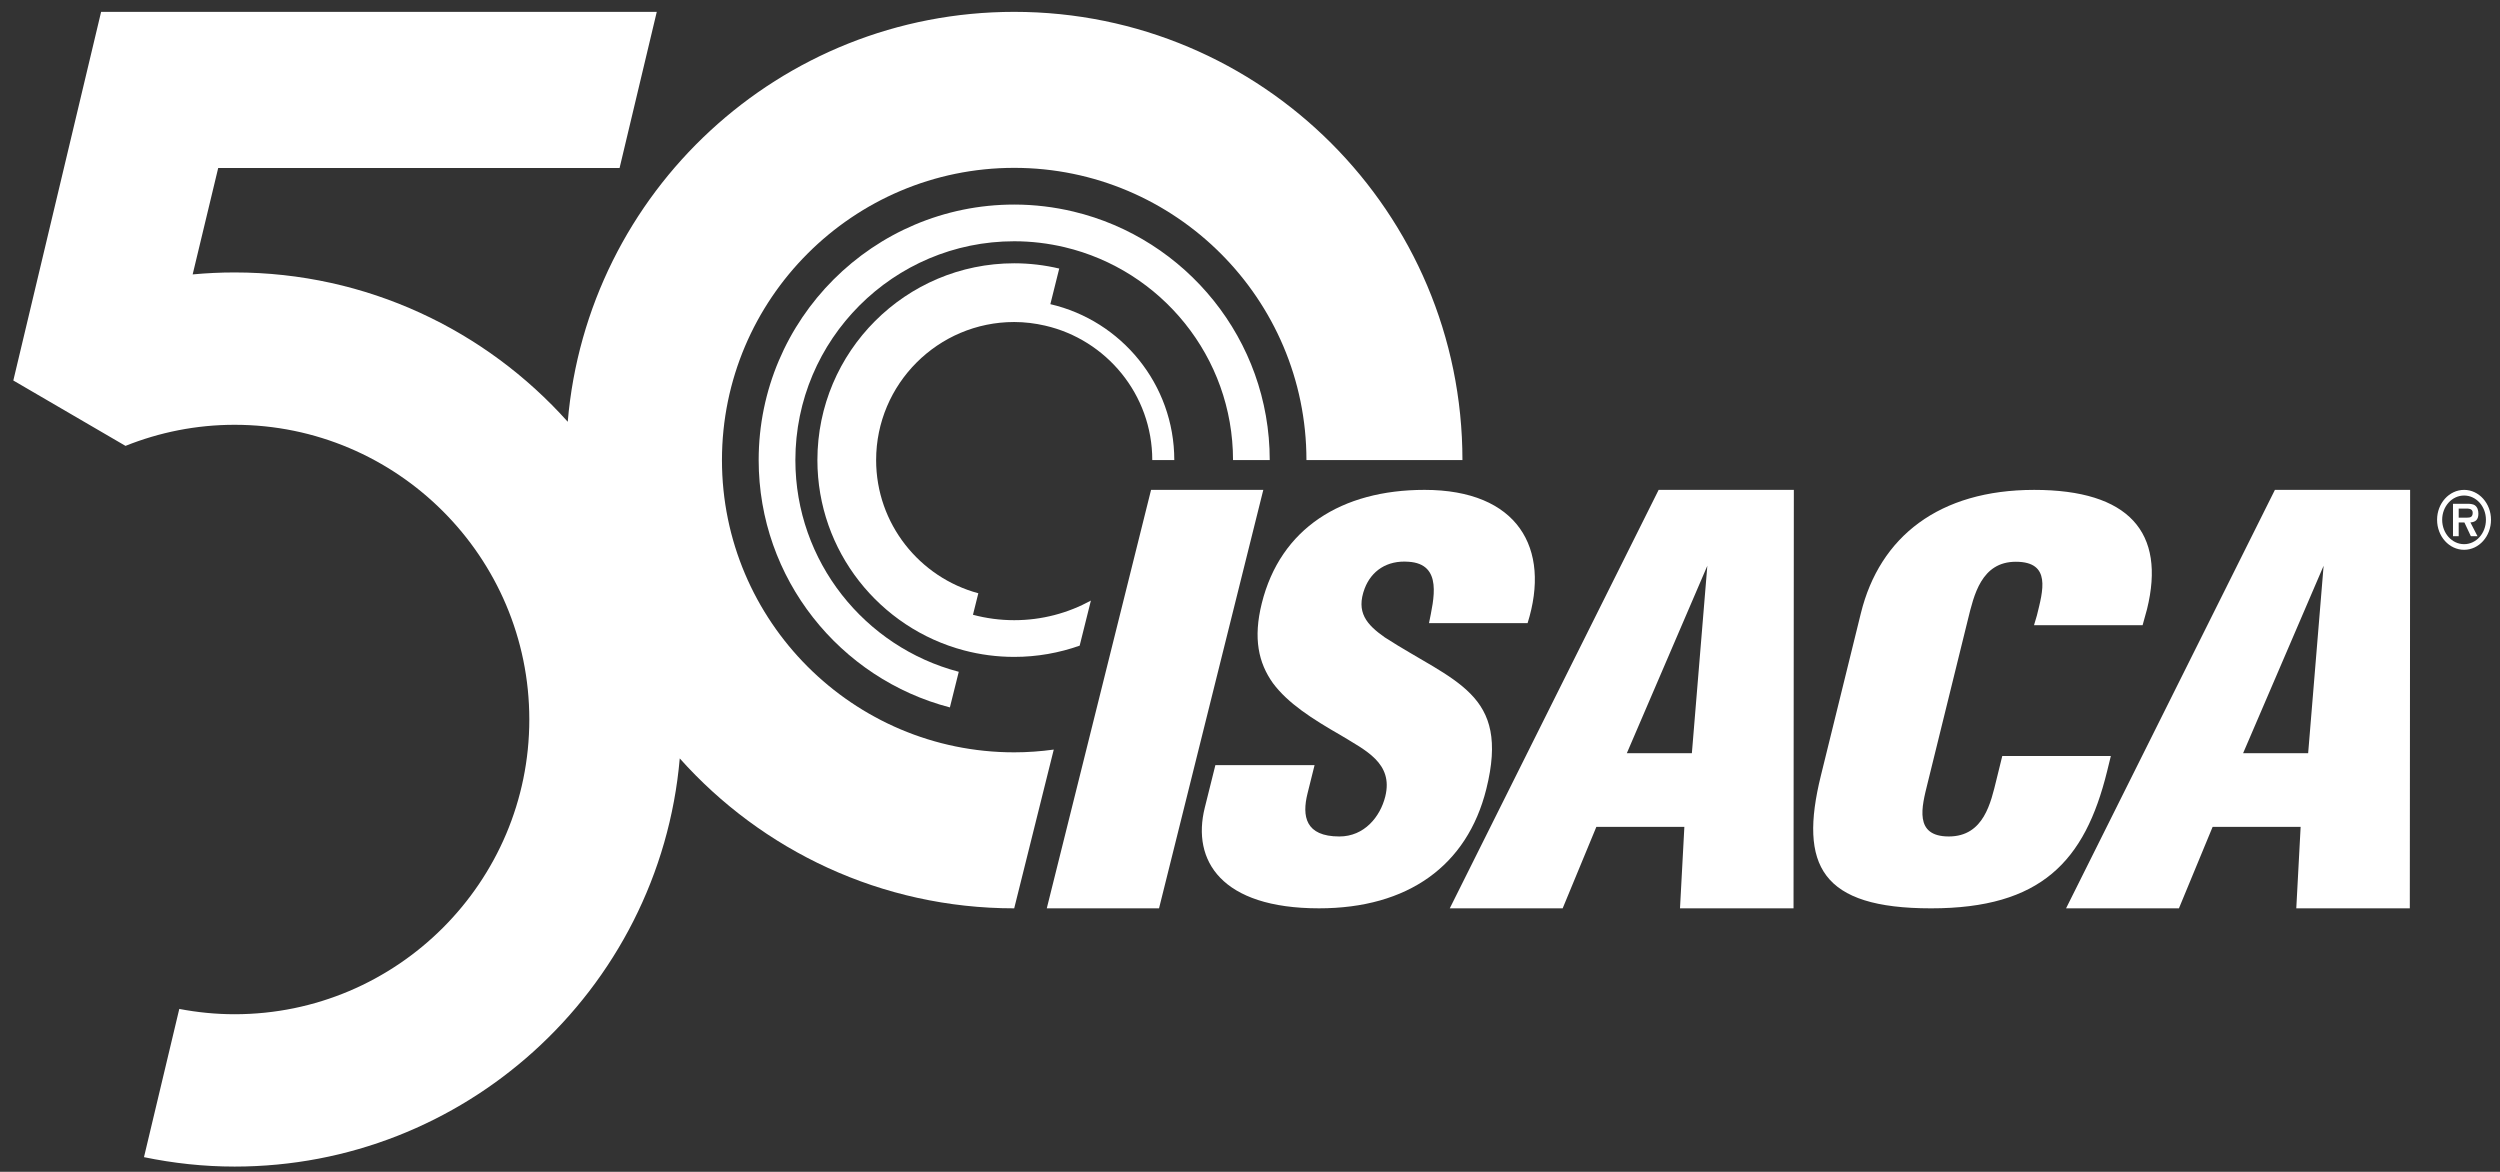
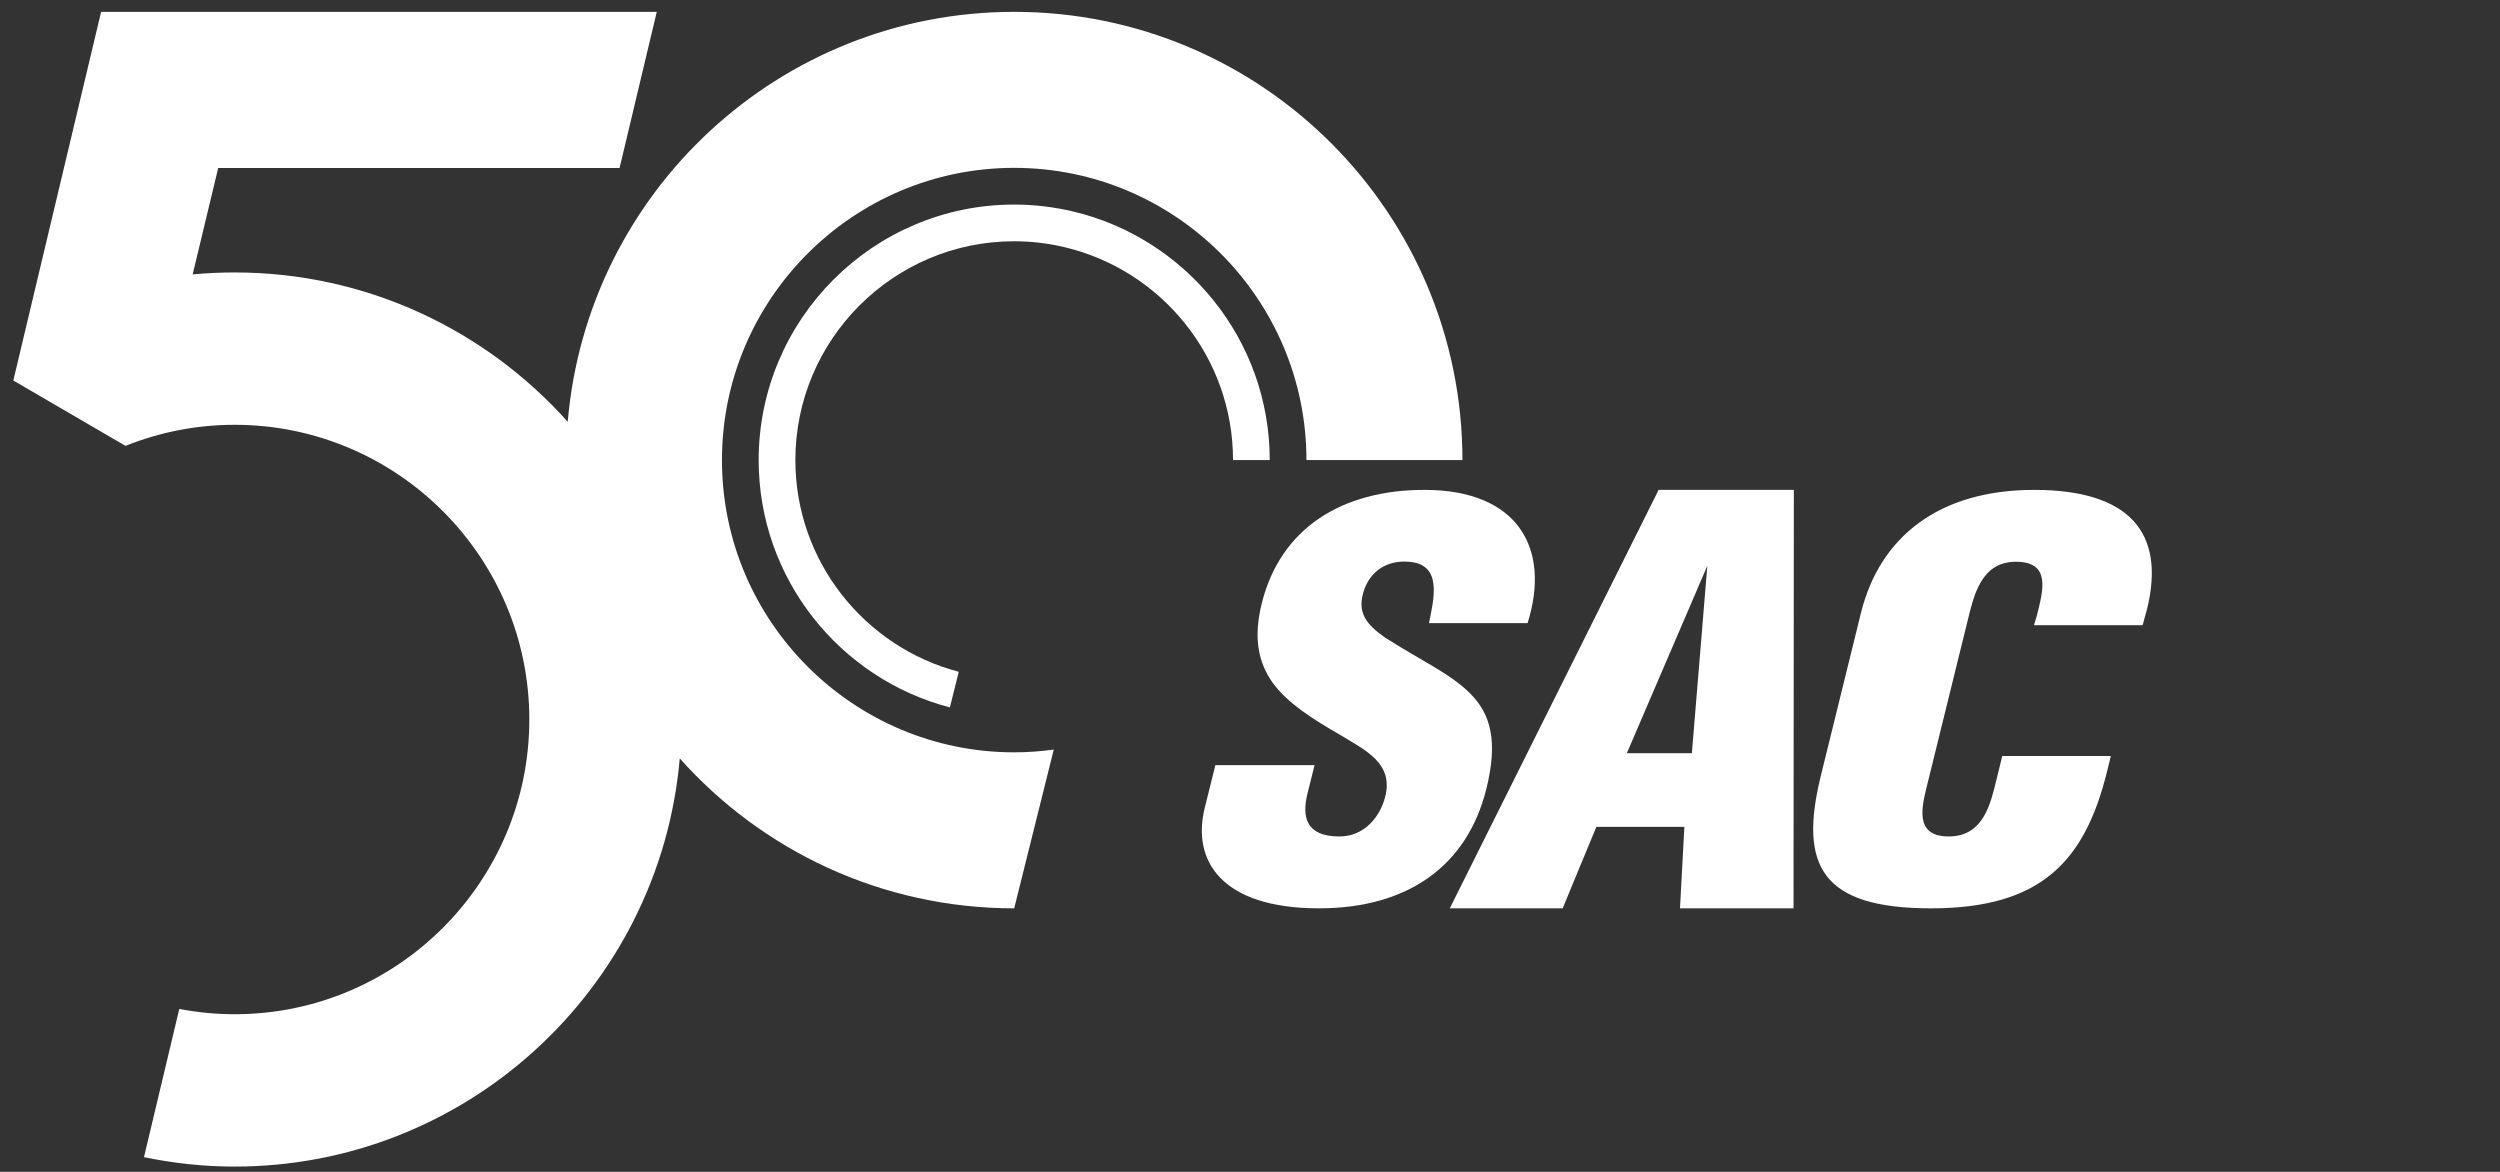
<svg xmlns="http://www.w3.org/2000/svg" xmlns:xlink="http://www.w3.org/1999/xlink" version="1.1" id="Layer_1" x="0px" y="0px" width="751px" height="352px" viewBox="0 0 751 352" enable-background="new 0 0 751 352" xml:space="preserve">
  <rect x="0" y="0" width="751" height="352" fill="#333333" stroke="none" />
  <g>
    <defs>
      <rect id="SVGID_1_" x="-32" y="-129" width="792" height="612" />
    </defs>
    <clipPath id="SVGID_2_">
      <use xlink:href="#SVGID_1_" overflow="visible" />
    </clipPath>
-     <path clip-path="url(#SVGID_2_)" fill="#FFFFFF" d="M738.593,155.499h2.557c0.966,0.019,1.648-0.231,1.648-1.466   c0-1.259-1.235-1.259-2.081-1.259h-2.124V155.499z M742.115,156.941l2.124,4.124h-1.999l-1.937-4.124h-1.711v4.124h-1.711v-9.733   h4.224c0.745,0,1.711,0.019,2.375,0.481c0.778,0.572,1.028,1.509,1.028,2.518C744.509,156.095,743.663,156.83,742.115,156.941    M740.222,163.468c3.624,0,6.551-3.254,6.551-7.329c0-4.028-2.927-7.282-6.551-7.282c-3.648,0-6.594,3.254-6.594,7.282   C733.628,160.214,736.573,163.468,740.222,163.468 M740.222,165.16c-4.494,0-8.123-4.028-8.123-9.021   c0-4.946,3.629-8.979,8.123-8.979c4.451,0,8.075,4.033,8.075,8.979C748.297,161.132,744.673,165.16,740.222,165.16" />
-     <polygon clip-path="url(#SVGID_2_)" fill="#FFFFFF" points="348.173,272.864 314.452,272.864 345.778,147.16 379.495,147.16  " />
    <path clip-path="url(#SVGID_2_)" fill="#FFFFFF" d="M644.968,182.984l-1.333,4.836h-32.621l0.866-2.914   c1.807-7.359,4.432-16.153-6.318-16.153c-10.378,0-12.599,10.037-14.41,17.393l-12.135,49.258   c-1.694,6.875-4.16,15.871,6.404,15.871c10.563,0,12.63-10.236,14.326-17.115l1.734-7.054h32.617l-1.143,4.657   c-6.661,27.026-19.862,41.102-52.852,41.102c-32.991,0-39.771-12.833-33.114-39.858l12.013-48.782   c5.674-23.027,23.522-37.063,52.06-37.063C639.608,147.16,650.644,159.953,644.968,182.984" />
    <path clip-path="url(#SVGID_2_)" fill="#FFFFFF" d="M365.1,229.844h29.796l-2.11,8.478c-1.714,6.877-0.669,12.955,9.567,12.955   c7.497,0,12.261-5.92,13.779-11.995c2.509-10.077-6.043-13.916-13.336-18.395c-8.636-4.956-15.892-9.596-20.408-15.672   c-4.334-6.076-5.976-13.433-3.345-23.987c5.616-22.552,24.028-34.068,48.89-34.068c27.968,0,38.037,17.482,30.956,40.032h-29.618   c1.389-7.038,4.271-17.801-6.169-18.44c-6.462-0.481-11.102,2.718-13.145,7.997c-2.705,7.198,0.58,10.875,6.02,14.713   c10.395,6.718,19.779,10.872,25.76,16.954c5.979,6.074,8.377,14.073,4.749,28.625c-5.742,23.031-23.551,35.823-50.239,35.823   c-29.438,0-38.278-14.394-34.332-30.226L365.1,229.844z" />
-     <path clip-path="url(#SVGID_2_)" fill="#FFFFFF" d="M693.368,226.271l4.646-56.314l-24.188,56.314H693.368z M654.551,272.864   h-33.906l62.738-125.705H724l-0.094,125.705h-34.102l1.307-24.468h-26.439L654.551,272.864z" />
    <path clip-path="url(#SVGID_2_)" fill="#FFFFFF" d="M469.423,272.864h-33.911l62.742-125.704h40.615l-0.091,125.704h-34.106   l1.311-24.467h-26.439L469.423,272.864z M508.238,226.271l4.646-56.315l-24.188,56.315H508.238z" />
-     <path clip-path="url(#SVGID_2_)" fill="#FFFFFF" d="M315.528,91.372l2.666-10.699c-4.348-1.022-8.873-1.58-13.528-1.58   c-32.598,0-59.119,26.521-59.119,59.119c0,27.397,18.735,50.495,44.065,57.17c4.809,1.268,9.853,1.949,15.054,1.949   c6.892,0,13.508-1.197,19.664-3.376l3.374-13.541c-6.845,3.752-14.696,5.89-23.038,5.89c-4.283,0-8.433-0.569-12.387-1.625   l1.61-6.461c-17.653-4.763-30.7-20.869-30.7-40.006c0-22.87,18.607-41.477,41.477-41.477c3.186,0,6.276,0.396,9.257,1.079   c18.422,4.222,32.219,20.714,32.219,40.398v0.001h6.616v-0.001C352.758,115.43,336.83,96.311,315.528,91.372" />
    <path clip-path="url(#SVGID_2_)" fill="#FFFFFF" d="M322.459,63.555c-5.715-1.362-11.668-2.104-17.794-2.104   c-42.327,0-76.762,34.435-76.762,76.761c0,35.656,24.437,65.707,57.441,74.296l2.667-10.703   c-28.207-7.394-49.081-33.099-49.081-63.593c0-36.246,29.489-65.735,65.735-65.735c5.207,0,10.267,0.627,15.128,1.777   c28.975,6.853,50.607,32.919,50.607,63.958v0.001h11.027v-0.001C381.428,102.012,356.23,71.604,322.459,63.555" />
    <path clip-path="url(#SVGID_2_)" fill="#FFFFFF" d="M160.226,315.923c-23.792,21.446-55.268,34.517-89.753,34.517   c-9.331,0-18.423-1.009-27.221-2.829l10.606-44.53c5.386,1.027,10.933,1.595,16.615,1.595c48.817,0,88.533-39.715,88.533-88.534   c0-48.818-39.716-88.534-88.533-88.534c-11.58,0-22.628,2.268-32.771,6.333L4,114.301L30.375,3.561h166.919l-11.173,46.908H65.546   l-7.671,31.963c4.147-0.388,8.348-0.59,12.597-0.59c39.725,0,75.467,17.349,100.077,44.855   C176.388,57.726,234.183,3.561,304.666,3.561c74.366,0,134.652,60.285,134.652,134.652l-46.862-0.001   c0-48.407-39.382-87.788-87.79-87.788c-48.407,0-87.789,39.381-87.789,87.788s39.382,87.789,87.789,87.789   c4.033,0,7.995-0.298,11.884-0.827l-11.884,47.69c-39.944,0-75.808-17.409-100.467-45.034   C201.175,262.681,184.8,293.77,160.226,315.923" />
  </g>
</svg>